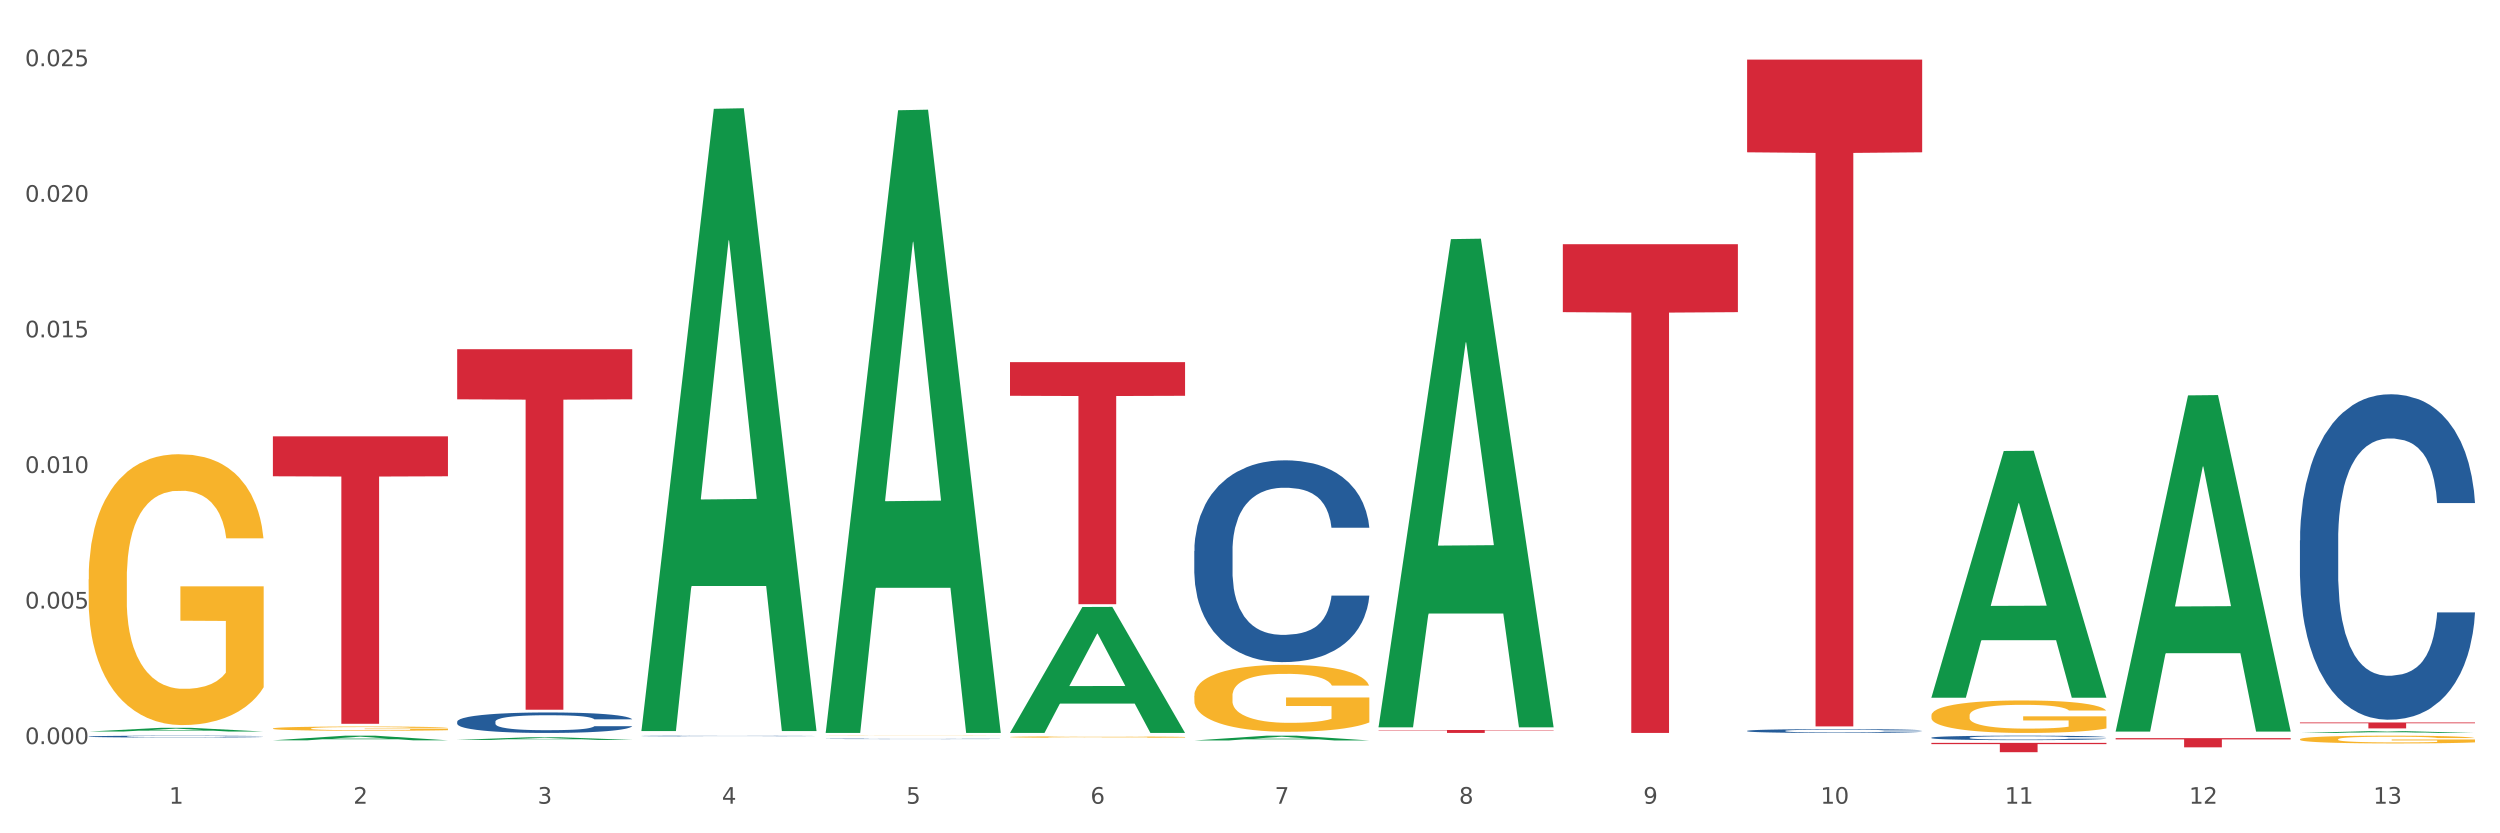
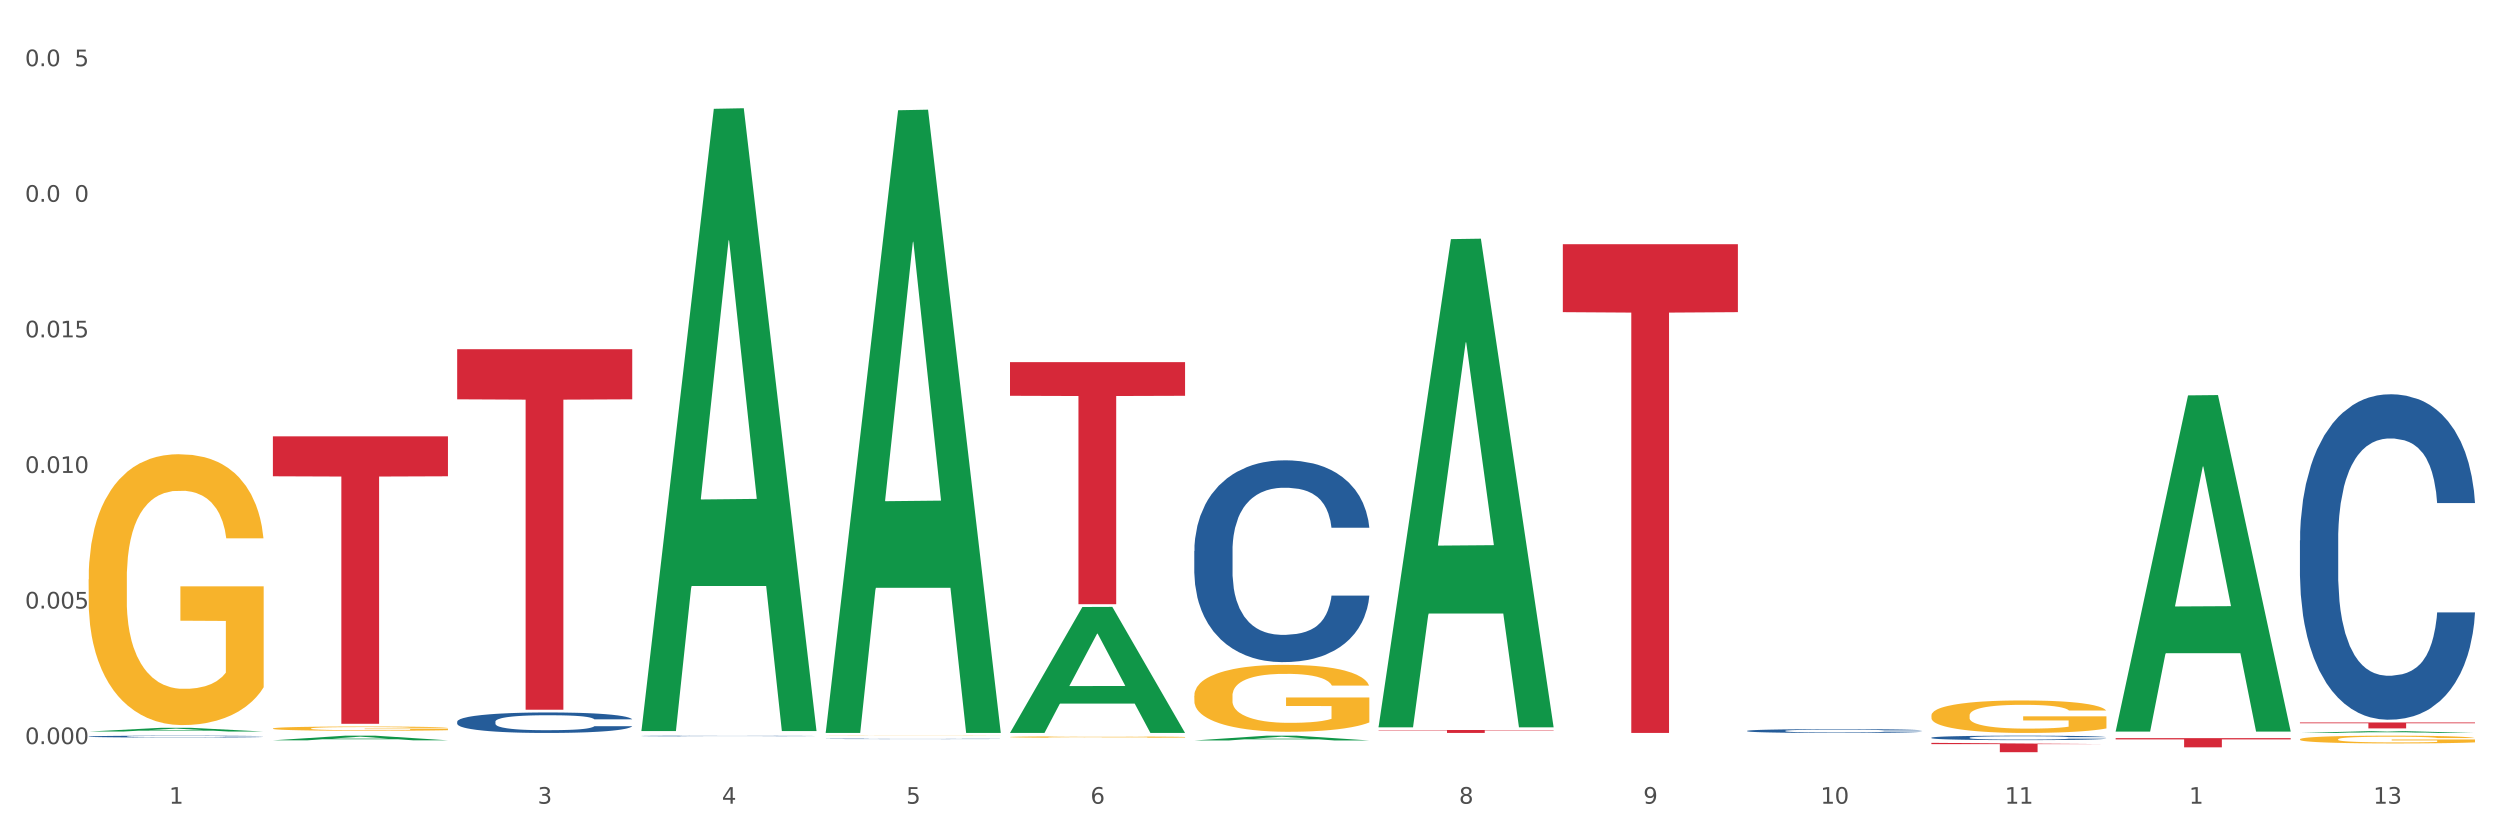
<svg xmlns="http://www.w3.org/2000/svg" xmlns:xlink="http://www.w3.org/1999/xlink" width="1080pt" height="360pt" viewBox="0 0 1080 360" version="1.1">
  <rect x="0" y="0" width="1080" height="360" fill="#333333" stroke="none" />
  <defs>
    <style type="text/css">*{stroke-linejoin: round; stroke-linecap: butt}</style>
  </defs>
  <g id="figure_1">
    <g id="patch_1">
      <path d="M 0 360  L 1080 360  L 1080 0  L 0 0  z " style="fill: #ffffff; stroke: #ffffff; stroke-linejoin: miter" />
    </g>
    <g id="axes_1">
      <g id="matplotlib.axis_1">
        <g id="xtick_1">
          <g id="text_1">
            <g style="fill: #4d4d4d" transform="translate(73.043 347.204) scale(0.096 -0.096)">
              <defs>
                <path id="DejaVuSans-31" d="M 794 531  L 1825 531  L 1825 4091  L 703 3866  L 703 4441  L 1819 4666  L 2450 4666  L 2450 531  L 3481 531  L 3481 0  L 794 0  L 794 531  z " transform="scale(0.016)" />
              </defs>
              <use xlink:href="#DejaVuSans-31" />
            </g>
          </g>
        </g>
        <g id="xtick_2">
          <g id="text_2">
            <g style="fill: #4d4d4d" transform="translate(152.65 347.204) scale(0.096 -0.096)">
              <defs>
-                 <path id="DejaVuSans-32" d="M 1228 531  L 3431 531  L 3431 0  L 469 0  L 469 531  Q 828 903 1448 1529  Q 2069 2156 2228 2338  Q 2531 2678 2651 2914  Q 2772 3150 2772 3378  Q 2772 3750 2511 3984  Q 2250 4219 1831 4219  Q 1534 4219 1204 4116  Q 875 4013 500 3803  L 500 4441  Q 881 4594 1212 4672  Q 1544 4750 1819 4750  Q 2544 4750 2975 4387  Q 3406 4025 3406 3419  Q 3406 3131 3298 2873  Q 3191 2616 2906 2266  Q 2828 2175 2409 1742  Q 1991 1309 1228 531  z " transform="scale(0.016)" />
-               </defs>
+                 </defs>
              <use xlink:href="#DejaVuSans-32" />
            </g>
          </g>
        </g>
        <g id="xtick_3">
          <g id="text_3">
            <g style="fill: #4d4d4d" transform="translate(232.258 347.204) scale(0.096 -0.096)">
              <defs>
                <path id="DejaVuSans-33" d="M 2597 2516  Q 3050 2419 3304 2112  Q 3559 1806 3559 1356  Q 3559 666 3084 287  Q 2609 -91 1734 -91  Q 1441 -91 1130 -33  Q 819 25 488 141  L 488 750  Q 750 597 1062 519  Q 1375 441 1716 441  Q 2309 441 2620 675  Q 2931 909 2931 1356  Q 2931 1769 2642 2001  Q 2353 2234 1838 2234  L 1294 2234  L 1294 2753  L 1863 2753  Q 2328 2753 2575 2939  Q 2822 3125 2822 3475  Q 2822 3834 2567 4026  Q 2313 4219 1838 4219  Q 1578 4219 1281 4162  Q 984 4106 628 3988  L 628 4550  Q 988 4650 1302 4700  Q 1616 4750 1894 4750  Q 2613 4750 3031 4423  Q 3450 4097 3450 3541  Q 3450 3153 3228 2886  Q 3006 2619 2597 2516  z " transform="scale(0.016)" />
              </defs>
              <use xlink:href="#DejaVuSans-33" />
            </g>
          </g>
        </g>
        <g id="xtick_4">
          <g id="text_4">
            <g style="fill: #4d4d4d" transform="translate(311.865 347.204) scale(0.096 -0.096)">
              <defs>
                <path id="DejaVuSans-34" d="M 2419 4116  L 825 1625  L 2419 1625  L 2419 4116  z M 2253 4666  L 3047 4666  L 3047 1625  L 3713 1625  L 3713 1100  L 3047 1100  L 3047 0  L 2419 0  L 2419 1100  L 313 1100  L 313 1709  L 2253 4666  z " transform="scale(0.016)" />
              </defs>
              <use xlink:href="#DejaVuSans-34" />
            </g>
          </g>
        </g>
        <g id="xtick_5">
          <g id="text_5">
            <g style="fill: #4d4d4d" transform="translate(391.473 347.204) scale(0.096 -0.096)">
              <defs>
                <path id="DejaVuSans-35" d="M 691 4666  L 3169 4666  L 3169 4134  L 1269 4134  L 1269 2991  Q 1406 3038 1543 3061  Q 1681 3084 1819 3084  Q 2600 3084 3056 2656  Q 3513 2228 3513 1497  Q 3513 744 3044 326  Q 2575 -91 1722 -91  Q 1428 -91 1123 -41  Q 819 9 494 109  L 494 744  Q 775 591 1075 516  Q 1375 441 1709 441  Q 2250 441 2565 725  Q 2881 1009 2881 1497  Q 2881 1984 2565 2268  Q 2250 2553 1709 2553  Q 1456 2553 1204 2497  Q 953 2441 691 2322  L 691 4666  z " transform="scale(0.016)" />
              </defs>
              <use xlink:href="#DejaVuSans-35" />
            </g>
          </g>
        </g>
        <g id="xtick_6">
          <g id="text_6">
            <g style="fill: #4d4d4d" transform="translate(471.08 347.204) scale(0.096 -0.096)">
              <defs>
                <path id="DejaVuSans-36" d="M 2113 2584  Q 1688 2584 1439 2293  Q 1191 2003 1191 1497  Q 1191 994 1439 701  Q 1688 409 2113 409  Q 2538 409 2786 701  Q 3034 994 3034 1497  Q 3034 2003 2786 2293  Q 2538 2584 2113 2584  z M 3366 4563  L 3366 3988  Q 3128 4100 2886 4159  Q 2644 4219 2406 4219  Q 1781 4219 1451 3797  Q 1122 3375 1075 2522  Q 1259 2794 1537 2939  Q 1816 3084 2150 3084  Q 2853 3084 3261 2657  Q 3669 2231 3669 1497  Q 3669 778 3244 343  Q 2819 -91 2113 -91  Q 1303 -91 875 529  Q 447 1150 447 2328  Q 447 3434 972 4092  Q 1497 4750 2381 4750  Q 2619 4750 2861 4703  Q 3103 4656 3366 4563  z " transform="scale(0.016)" />
              </defs>
              <use xlink:href="#DejaVuSans-36" />
            </g>
          </g>
        </g>
        <g id="xtick_7">
          <g id="text_7">
            <g style="fill: #4d4d4d" transform="translate(550.688 347.204) scale(0.096 -0.096)">
              <defs>
-                 <path id="DejaVuSans-37" d="M 525 4666  L 3525 4666  L 3525 4397  L 1831 0  L 1172 0  L 2766 4134  L 525 4134  L 525 4666  z " transform="scale(0.016)" />
-               </defs>
+                 </defs>
              <use xlink:href="#DejaVuSans-37" />
            </g>
          </g>
        </g>
        <g id="xtick_8">
          <g id="text_8">
            <g style="fill: #4d4d4d" transform="translate(630.295 347.204) scale(0.096 -0.096)">
              <defs>
                <path id="DejaVuSans-38" d="M 2034 2216  Q 1584 2216 1326 1975  Q 1069 1734 1069 1313  Q 1069 891 1326 650  Q 1584 409 2034 409  Q 2484 409 2743 651  Q 3003 894 3003 1313  Q 3003 1734 2745 1975  Q 2488 2216 2034 2216  z M 1403 2484  Q 997 2584 770 2862  Q 544 3141 544 3541  Q 544 4100 942 4425  Q 1341 4750 2034 4750  Q 2731 4750 3128 4425  Q 3525 4100 3525 3541  Q 3525 3141 3298 2862  Q 3072 2584 2669 2484  Q 3125 2378 3379 2068  Q 3634 1759 3634 1313  Q 3634 634 3220 271  Q 2806 -91 2034 -91  Q 1263 -91 848 271  Q 434 634 434 1313  Q 434 1759 690 2068  Q 947 2378 1403 2484  z M 1172 3481  Q 1172 3119 1398 2916  Q 1625 2713 2034 2713  Q 2441 2713 2670 2916  Q 2900 3119 2900 3481  Q 2900 3844 2670 4047  Q 2441 4250 2034 4250  Q 1625 4250 1398 4047  Q 1172 3844 1172 3481  z " transform="scale(0.016)" />
              </defs>
              <use xlink:href="#DejaVuSans-38" />
            </g>
          </g>
        </g>
        <g id="xtick_9">
          <g id="text_9">
            <g style="fill: #4d4d4d" transform="translate(709.902 347.204) scale(0.096 -0.096)">
              <defs>
                <path id="DejaVuSans-39" d="M 703 97  L 703 672  Q 941 559 1184 500  Q 1428 441 1663 441  Q 2288 441 2617 861  Q 2947 1281 2994 2138  Q 2813 1869 2534 1725  Q 2256 1581 1919 1581  Q 1219 1581 811 2004  Q 403 2428 403 3163  Q 403 3881 828 4315  Q 1253 4750 1959 4750  Q 2769 4750 3195 4129  Q 3622 3509 3622 2328  Q 3622 1225 3098 567  Q 2575 -91 1691 -91  Q 1453 -91 1209 -44  Q 966 3 703 97  z M 1959 2075  Q 2384 2075 2632 2365  Q 2881 2656 2881 3163  Q 2881 3666 2632 3958  Q 2384 4250 1959 4250  Q 1534 4250 1286 3958  Q 1038 3666 1038 3163  Q 1038 2656 1286 2365  Q 1534 2075 1959 2075  z " transform="scale(0.016)" />
              </defs>
              <use xlink:href="#DejaVuSans-39" />
            </g>
          </g>
        </g>
        <g id="xtick_10">
          <g id="text_10">
            <g style="fill: #4d4d4d" transform="translate(786.456 347.204) scale(0.096 -0.096)">
              <defs>
                <path id="DejaVuSans-30" d="M 2034 4250  Q 1547 4250 1301 3770  Q 1056 3291 1056 2328  Q 1056 1369 1301 889  Q 1547 409 2034 409  Q 2525 409 2770 889  Q 3016 1369 3016 2328  Q 3016 3291 2770 3770  Q 2525 4250 2034 4250  z M 2034 4750  Q 2819 4750 3233 4129  Q 3647 3509 3647 2328  Q 3647 1150 3233 529  Q 2819 -91 2034 -91  Q 1250 -91 836 529  Q 422 1150 422 2328  Q 422 3509 836 4129  Q 1250 4750 2034 4750  z " transform="scale(0.016)" />
              </defs>
              <use xlink:href="#DejaVuSans-31" />
              <use xlink:href="#DejaVuSans-30" transform="translate(63.623 0)" />
            </g>
          </g>
        </g>
        <g id="xtick_11">
          <g id="text_11">
            <g style="fill: #4d4d4d" transform="translate(866.063 347.204) scale(0.096 -0.096)">
              <use xlink:href="#DejaVuSans-31" />
              <use xlink:href="#DejaVuSans-31" transform="translate(63.623 0)" />
            </g>
          </g>
        </g>
        <g id="xtick_12">
          <g id="text_12">
            <g style="fill: #4d4d4d" transform="translate(945.671 347.204) scale(0.096 -0.096)">
              <use xlink:href="#DejaVuSans-31" />
              <use xlink:href="#DejaVuSans-32" transform="translate(63.623 0)" />
            </g>
          </g>
        </g>
        <g id="xtick_13">
          <g id="text_13">
            <g style="fill: #4d4d4d" transform="translate(1025.278 347.204) scale(0.096 -0.096)">
              <use xlink:href="#DejaVuSans-31" />
              <use xlink:href="#DejaVuSans-33" transform="translate(63.623 0)" />
            </g>
          </g>
        </g>
        <g id="xtick_14" />
        <g id="xtick_15" />
        <g id="xtick_16" />
        <g id="xtick_17" />
        <g id="xtick_18" />
        <g id="xtick_19" />
        <g id="xtick_20" />
        <g id="xtick_21" />
        <g id="xtick_22" />
        <g id="xtick_23" />
        <g id="xtick_24" />
        <g id="xtick_25" />
      </g>
      <g id="matplotlib.axis_2">
        <g id="ytick_1">
          <g id="text_14">
            <g style="fill: #4d4d4d" transform="translate(10.8 321.456) scale(0.096 -0.096)">
              <defs>
                <path id="DejaVuSans-2e" d="M 684 794  L 1344 794  L 1344 0  L 684 0  L 684 794  z " transform="scale(0.016)" />
              </defs>
              <use xlink:href="#DejaVuSans-30" />
              <use xlink:href="#DejaVuSans-2e" transform="translate(63.623 0)" />
              <use xlink:href="#DejaVuSans-30" transform="translate(95.41 0)" />
              <use xlink:href="#DejaVuSans-30" transform="translate(159.033 0)" />
              <use xlink:href="#DejaVuSans-30" transform="translate(222.656 0)" />
            </g>
          </g>
        </g>
        <g id="ytick_2">
          <g id="text_15">
            <g style="fill: #4d4d4d" transform="translate(10.8 262.884) scale(0.096 -0.096)">
              <use xlink:href="#DejaVuSans-30" />
              <use xlink:href="#DejaVuSans-2e" transform="translate(63.623 0)" />
              <use xlink:href="#DejaVuSans-30" transform="translate(95.41 0)" />
              <use xlink:href="#DejaVuSans-30" transform="translate(159.033 0)" />
              <use xlink:href="#DejaVuSans-35" transform="translate(222.656 0)" />
            </g>
          </g>
        </g>
        <g id="ytick_3">
          <g id="text_16">
            <g style="fill: #4d4d4d" transform="translate(10.8 204.312) scale(0.096 -0.096)">
              <use xlink:href="#DejaVuSans-30" />
              <use xlink:href="#DejaVuSans-2e" transform="translate(63.623 0)" />
              <use xlink:href="#DejaVuSans-30" transform="translate(95.41 0)" />
              <use xlink:href="#DejaVuSans-31" transform="translate(159.033 0)" />
              <use xlink:href="#DejaVuSans-30" transform="translate(222.656 0)" />
            </g>
          </g>
        </g>
        <g id="ytick_4">
          <g id="text_17">
            <g style="fill: #4d4d4d" transform="translate(10.8 145.74) scale(0.096 -0.096)">
              <use xlink:href="#DejaVuSans-30" />
              <use xlink:href="#DejaVuSans-2e" transform="translate(63.623 0)" />
              <use xlink:href="#DejaVuSans-30" transform="translate(95.41 0)" />
              <use xlink:href="#DejaVuSans-31" transform="translate(159.033 0)" />
              <use xlink:href="#DejaVuSans-35" transform="translate(222.656 0)" />
            </g>
          </g>
        </g>
        <g id="ytick_5">
          <g id="text_18">
            <g style="fill: #4d4d4d" transform="translate(10.8 87.169) scale(0.096 -0.096)">
              <use xlink:href="#DejaVuSans-30" />
              <use xlink:href="#DejaVuSans-2e" transform="translate(63.623 0)" />
              <use xlink:href="#DejaVuSans-30" transform="translate(95.41 0)" />
              <use xlink:href="#DejaVuSans-32" transform="translate(159.033 0)" />
              <use xlink:href="#DejaVuSans-30" transform="translate(222.656 0)" />
            </g>
          </g>
        </g>
        <g id="ytick_6">
          <g id="text_19">
            <g style="fill: #4d4d4d" transform="translate(10.8 28.597) scale(0.096 -0.096)">
              <use xlink:href="#DejaVuSans-30" />
              <use xlink:href="#DejaVuSans-2e" transform="translate(63.623 0)" />
              <use xlink:href="#DejaVuSans-30" transform="translate(95.41 0)" />
              <use xlink:href="#DejaVuSans-32" transform="translate(159.033 0)" />
              <use xlink:href="#DejaVuSans-35" transform="translate(222.656 0)" />
            </g>
          </g>
        </g>
        <g id="ytick_7" />
        <g id="ytick_8" />
        <g id="ytick_9" />
        <g id="ytick_10" />
        <g id="ytick_11" />
      </g>
      <g id="PolyCollection_1">
        <path d="M 38.283 316.031  L 38.361 316.029  L 69.547 314.412  L 82.49 314.411  L 113.91 316.034  L 98.941 316.034  L 92.158 315.656  L 59.958 315.656  L 59.724 315.662  L 53.175 316.034  L 38.283 316.034  L 38.283 316.031  L 64.012 315.43  L 88.103 315.429  L 76.175 314.757  L 76.019 314.754  L 75.863 314.758  L 63.934 315.429  L 64.012 315.43  L 38.283 316.031  z " clip-path="url(#p76a49764c7)" style="fill: #109648" />
        <path d="M 515.928 300.575  L 516.017 300.549  L 516.017 299.598  L 516.196 298.779  L 517.089 296.797  L 518.428 295.159  L 519.41 294.288  L 520.392 293.574  L 521.553 292.861  L 522.982 292.122  L 525.571 291.038  L 527.178 290.484  L 529.143 289.903  L 532.714 289.057  L 535.303 288.582  L 537.982 288.185  L 542.357 287.71  L 545.214 287.499  L 548.25 287.34  L 551.911 287.234  L 554.679 287.208  L 560.751 287.287  L 565.929 287.525  L 568.429 287.71  L 571.644 288.027  L 573.34 288.238  L 576.108 288.661  L 578.965 289.216  L 580.93 289.691  L 583.876 290.589  L 586.108 291.488  L 588.162 292.597  L 589.234 293.363  L 590.037 294.076  L 590.751 294.895  L 591.466 296.19  L 575.394 296.19  L 574.769 295.265  L 573.787 294.393  L 572.358 293.548  L 571.108 293.02  L 568.965 292.359  L 567.001 291.937  L 564.947 291.62  L 562.447 291.355  L 560.483 291.223  L 557.715 291.118  L 552.268 291.144  L 548.607 291.355  L 546.107 291.62  L 544.5 291.857  L 543.072 292.122  L 541.464 292.491  L 539.589 293.046  L 538.25 293.548  L 536.911 294.182  L 535.839 294.816  L 534.857 295.556  L 534.053 296.348  L 533.428 297.167  L 532.893 298.171  L 532.446 299.835  L 532.446 303.454  L 532.625 304.273  L 533.071 305.356  L 533.607 306.175  L 534.5 307.153  L 535.303 307.813  L 536.821 308.764  L 538.518 309.557  L 539.857 310.059  L 541.197 310.481  L 543.518 311.062  L 546.107 311.538  L 548.34 311.828  L 551.375 312.093  L 553.429 312.198  L 555.215 312.251  L 559.59 312.251  L 562.715 312.172  L 566.197 311.987  L 568.876 311.749  L 571.108 311.459  L 573.608 310.983  L 575.215 310.534  L 575.215 305.013  L 555.572 304.987  L 555.572 301.315  L 591.555 301.315  L 591.555 312.093  L 590.037 312.647  L 588.341 313.149  L 586.555 313.598  L 583.876 314.153  L 580.662 314.681  L 577.805 315.051  L 574.769 315.368  L 571.197 315.659  L 566.554 315.923  L 563.697 316.029  L 560.126 316.108  L 555.929 316.134  L 552.268 316.082  L 548.697 315.949  L 544.947 315.712  L 541.286 315.368  L 538.518 315.025  L 535.75 314.602  L 532.803 314.047  L 530.482 313.519  L 528.696 313.044  L 526.732 312.436  L 524.589 311.644  L 522.982 310.93  L 521.553 310.191  L 520.035 309.24  L 518.964 308.421  L 517.892 307.39  L 517.267 306.624  L 516.553 305.436  L 516.017 303.771  L 515.928 300.575  z " clip-path="url(#p76a49764c7)" style="fill: #f7b32b" />
        <path d="M 834.358 309.085  L 834.447 309.072  L 834.447 308.61  L 834.626 308.213  L 835.519 307.251  L 836.858 306.455  L 837.84 306.032  L 838.822 305.686  L 839.983 305.339  L 841.412 304.98  L 844.001 304.454  L 845.608 304.185  L 847.573 303.903  L 851.144 303.492  L 853.733 303.261  L 856.412 303.069  L 860.787 302.838  L 863.644 302.735  L 866.68 302.658  L 870.341 302.607  L 873.109 302.594  L 879.181 302.633  L 884.359 302.748  L 886.859 302.838  L 890.074 302.992  L 891.77 303.095  L 894.538 303.3  L 897.395 303.569  L 899.36 303.8  L 902.306 304.236  L 904.538 304.672  L 906.592 305.211  L 907.664 305.583  L 908.467 305.929  L 909.181 306.327  L 909.896 306.956  L 893.824 306.956  L 893.199 306.507  L 892.217 306.083  L 890.788 305.673  L 889.538 305.416  L 887.395 305.096  L 885.431 304.89  L 883.377 304.736  L 880.877 304.608  L 878.913 304.544  L 876.145 304.493  L 870.698 304.506  L 867.037 304.608  L 864.537 304.736  L 862.93 304.852  L 861.502 304.98  L 859.894 305.16  L 858.019 305.429  L 856.68 305.673  L 855.341 305.981  L 854.269 306.289  L 853.287 306.648  L 852.483 307.033  L 851.858 307.43  L 851.323 307.918  L 850.876 308.726  L 850.876 310.483  L 851.055 310.881  L 851.501 311.407  L 852.037 311.804  L 852.93 312.279  L 853.733 312.6  L 855.251 313.061  L 856.948 313.446  L 858.287 313.69  L 859.626 313.895  L 861.948 314.177  L 864.537 314.408  L 866.77 314.549  L 869.805 314.678  L 871.859 314.729  L 873.645 314.755  L 878.02 314.755  L 881.145 314.716  L 884.627 314.626  L 887.306 314.511  L 889.538 314.37  L 892.038 314.139  L 893.645 313.921  L 893.645 311.24  L 874.002 311.227  L 874.002 309.444  L 909.985 309.444  L 909.985 314.678  L 908.467 314.947  L 906.771 315.191  L 904.985 315.409  L 902.306 315.678  L 899.092 315.935  L 896.235 316.114  L 893.199 316.268  L 889.627 316.409  L 884.984 316.538  L 882.127 316.589  L 878.556 316.627  L 874.359 316.64  L 870.698 316.614  L 867.127 316.55  L 863.377 316.435  L 859.716 316.268  L 856.948 316.101  L 854.18 315.896  L 851.233 315.627  L 848.912 315.37  L 847.126 315.139  L 845.162 314.844  L 843.019 314.459  L 841.412 314.113  L 839.983 313.754  L 838.465 313.292  L 837.394 312.895  L 836.322 312.394  L 835.697 312.022  L 834.983 311.445  L 834.447 310.637  L 834.358 309.085  z " clip-path="url(#p76a49764c7)" style="fill: #f7b32b" />
        <path d="M 993.573 319.361  L 993.662 319.358  L 993.662 319.247  L 993.841 319.152  L 994.734 318.922  L 996.073 318.732  L 997.055 318.631  L 998.037 318.548  L 999.198 318.465  L 1000.627 318.379  L 1003.216 318.253  L 1004.823 318.189  L 1006.788 318.121  L 1010.359 318.023  L 1012.948 317.968  L 1015.627 317.922  L 1020.002 317.867  L 1022.859 317.842  L 1025.895 317.824  L 1029.556 317.811  L 1032.324 317.808  L 1038.396 317.818  L 1043.574 317.845  L 1046.074 317.867  L 1049.289 317.903  L 1050.985 317.928  L 1053.753 317.977  L 1056.61 318.042  L 1058.575 318.097  L 1061.521 318.201  L 1063.753 318.305  L 1065.807 318.434  L 1066.879 318.523  L 1067.682 318.606  L 1068.396 318.701  L 1069.111 318.852  L 1053.039 318.852  L 1052.414 318.744  L 1051.432 318.643  L 1050.003 318.545  L 1048.753 318.483  L 1046.61 318.407  L 1044.646 318.358  L 1042.592 318.321  L 1040.092 318.29  L 1038.128 318.275  L 1035.36 318.262  L 1029.913 318.266  L 1026.252 318.29  L 1023.752 318.321  L 1022.145 318.348  L 1020.717 318.379  L 1019.109 318.422  L 1017.234 318.486  L 1015.895 318.545  L 1014.556 318.618  L 1013.484 318.692  L 1012.502 318.778  L 1011.698 318.87  L 1011.073 318.965  L 1010.538 319.082  L 1010.091 319.275  L 1010.091 319.695  L 1010.27 319.791  L 1010.716 319.916  L 1011.252 320.011  L 1012.145 320.125  L 1012.948 320.202  L 1014.466 320.312  L 1016.163 320.404  L 1017.502 320.462  L 1018.841 320.512  L 1021.163 320.579  L 1023.752 320.634  L 1025.985 320.668  L 1029.02 320.699  L 1031.074 320.711  L 1032.86 320.717  L 1037.235 320.717  L 1040.36 320.708  L 1043.842 320.686  L 1046.521 320.659  L 1048.753 320.625  L 1051.253 320.57  L 1052.86 320.518  L 1052.86 319.876  L 1033.217 319.873  L 1033.217 319.447  L 1069.2 319.447  L 1069.2 320.699  L 1067.682 320.763  L 1065.986 320.821  L 1064.2 320.874  L 1061.521 320.938  L 1058.307 320.999  L 1055.45 321.042  L 1052.414 321.079  L 1048.842 321.113  L 1044.199 321.144  L 1041.342 321.156  L 1037.771 321.165  L 1033.574 321.168  L 1029.913 321.162  L 1026.342 321.147  L 1022.592 321.119  L 1018.931 321.079  L 1016.163 321.039  L 1013.395 320.99  L 1010.448 320.926  L 1008.127 320.864  L 1006.341 320.809  L 1004.377 320.739  L 1002.234 320.647  L 1000.627 320.564  L 999.198 320.478  L 997.68 320.367  L 996.609 320.272  L 995.537 320.153  L 994.912 320.064  L 994.198 319.926  L 993.662 319.732  L 993.573 319.361  z " clip-path="url(#p76a49764c7)" style="fill: #f7b32b" />
        <path d="M 993.573 312.093  L 1069.2 312.093  L 1069.2 312.449  L 1039.451 312.452  L 1039.451 314.657  L 1023.143 314.657  L 1023.143 312.452  L 993.573 312.449  L 993.573 312.095  L 993.573 312.093  z " clip-path="url(#p76a49764c7)" style="fill: #d62839" />
        <path d="M 993.573 233.493  L 993.662 233.365  L 993.662 229.769  L 993.93 224.89  L 994.914 215.901  L 996.165 209.095  L 998.311 201.134  L 999.473 197.795  L 1000.993 194.071  L 1004.121 188.036  L 1007.697 182.9  L 1010.2 180.075  L 1012.077 178.277  L 1016.279 175.067  L 1018.693 173.654  L 1021.196 172.499  L 1023.341 171.728  L 1026.917 170.829  L 1029.777 170.444  L 1033.085 170.316  L 1035.856 170.444  L 1039.521 170.958  L 1044.885 172.499  L 1046.941 173.397  L 1049.712 174.938  L 1052.573 176.993  L 1054.897 179.047  L 1057.579 182.001  L 1060.35 185.853  L 1063.032 190.733  L 1064.909 195.227  L 1066.429 199.978  L 1067.77 205.757  L 1068.753 212.049  L 1069.2 217.314  L 1052.841 217.314  L 1052.394 212.562  L 1051.5 207.426  L 1050.606 203.959  L 1049.623 201.134  L 1048.103 197.924  L 1046.762 195.869  L 1044.527 193.429  L 1042.471 191.888  L 1040.773 190.99  L 1038.717 190.219  L 1034.336 189.449  L 1031.208 189.449  L 1029.241 189.705  L 1026.827 190.348  L 1024.771 191.246  L 1022.358 192.787  L 1020.48 194.457  L 1018.603 196.64  L 1017.53 198.181  L 1015.921 201.006  L 1014.849 203.317  L 1013.418 207.298  L 1012.614 210.123  L 1011.183 217.442  L 1010.558 222.835  L 1010.29 226.559  L 1010.111 230.668  L 1010.111 250.7  L 1010.647 259.689  L 1011.094 263.541  L 1011.809 267.907  L 1013.15 273.557  L 1015.117 279.079  L 1017.173 283.06  L 1018.871 285.499  L 1020.48 287.297  L 1022.089 288.71  L 1024.056 289.994  L 1025.665 290.764  L 1028.079 291.535  L 1030.939 291.92  L 1033.174 291.92  L 1037.733 291.278  L 1039.789 290.636  L 1041.756 289.737  L 1043.902 288.325  L 1045.6 286.784  L 1046.583 285.628  L 1048.192 283.188  L 1049.444 280.62  L 1050.517 277.666  L 1051.232 275.098  L 1052.036 271.246  L 1052.662 266.88  L 1052.841 264.569  L 1069.2 264.569  L 1068.842 269.191  L 1068.217 273.686  L 1066.965 279.721  L 1065.982 283.188  L 1064.462 287.426  L 1062.853 291.021  L 1060.618 295.002  L 1058.562 297.955  L 1056.417 300.523  L 1054.092 302.835  L 1049.891 306.045  L 1048.371 306.944  L 1045.153 308.485  L 1042.65 309.384  L 1038.985 310.283  L 1035.23 310.796  L 1031.297 310.925  L 1027.811 310.668  L 1023.967 309.897  L 1021.553 309.127  L 1018.871 307.971  L 1015.743 306.174  L 1012.793 303.991  L 1010.021 301.422  L 1007.429 298.469  L 1005.015 295.13  L 1001.887 289.609  L 999.562 284.215  L 997.864 279.207  L 996.702 274.97  L 995.54 269.577  L 994.914 265.853  L 993.93 256.864  L 993.573 248.517  L 993.573 233.493  z " clip-path="url(#p76a49764c7)" style="fill: #255c99" />
        <path d="M 834.358 318.677  L 834.447 318.675  L 834.447 318.626  L 834.715 318.558  L 835.699 318.435  L 836.95 318.341  L 839.096 318.232  L 840.258 318.186  L 841.778 318.135  L 844.906 318.052  L 848.482 317.981  L 850.985 317.942  L 852.862 317.918  L 857.064 317.874  L 859.478 317.854  L 861.981 317.838  L 864.126 317.828  L 867.702 317.815  L 870.562 317.81  L 873.87 317.808  L 876.641 317.81  L 880.306 317.817  L 885.67 317.838  L 887.726 317.851  L 890.497 317.872  L 893.358 317.9  L 895.682 317.928  L 898.364 317.969  L 901.135 318.022  L 903.817 318.089  L 905.694 318.151  L 907.214 318.216  L 908.555 318.295  L 909.538 318.382  L 909.985 318.454  L 893.626 318.454  L 893.179 318.389  L 892.285 318.318  L 891.391 318.271  L 890.408 318.232  L 888.888 318.188  L 887.547 318.16  L 885.312 318.126  L 883.256 318.105  L 881.558 318.092  L 879.502 318.082  L 875.121 318.071  L 871.993 318.071  L 870.026 318.075  L 867.612 318.084  L 865.556 318.096  L 863.143 318.117  L 861.265 318.14  L 859.388 318.17  L 858.315 318.191  L 856.706 318.23  L 855.634 318.262  L 854.203 318.317  L 853.399 318.355  L 851.968 318.456  L 851.343 318.53  L 851.075 318.581  L 850.896 318.638  L 850.896 318.913  L 851.432 319.037  L 851.879 319.09  L 852.594 319.15  L 853.935 319.227  L 855.902 319.303  L 857.958 319.358  L 859.656 319.392  L 861.265 319.416  L 862.875 319.436  L 864.841 319.453  L 866.45 319.464  L 868.864 319.474  L 871.724 319.48  L 873.959 319.48  L 878.518 319.471  L 880.574 319.462  L 882.541 319.45  L 884.687 319.43  L 886.385 319.409  L 887.368 319.393  L 888.977 319.36  L 890.229 319.324  L 891.302 319.284  L 892.017 319.249  L 892.821 319.196  L 893.447 319.136  L 893.626 319.104  L 909.985 319.104  L 909.627 319.167  L 909.002 319.229  L 907.75 319.312  L 906.767 319.36  L 905.247 319.418  L 903.638 319.467  L 901.403 319.522  L 899.347 319.563  L 897.202 319.598  L 894.877 319.63  L 890.676 319.674  L 889.156 319.686  L 885.938 319.707  L 883.435 319.72  L 879.77 319.732  L 876.015 319.739  L 872.082 319.741  L 868.596 319.737  L 864.752 319.727  L 862.338 319.716  L 859.656 319.7  L 856.528 319.676  L 853.578 319.646  L 850.806 319.61  L 848.214 319.57  L 845.8 319.524  L 842.672 319.448  L 840.347 319.374  L 838.649 319.305  L 837.487 319.247  L 836.325 319.173  L 835.699 319.121  L 834.715 318.998  L 834.358 318.883  L 834.358 318.677  z " clip-path="url(#p76a49764c7)" style="fill: #255c99" />
        <path d="M 754.75 315.727  L 754.84 315.726  L 754.84 315.683  L 755.108 315.626  L 756.091 315.52  L 757.343 315.439  L 759.488 315.345  L 760.65 315.306  L 762.17 315.262  L 765.299 315.191  L 768.875 315.13  L 771.378 315.097  L 773.255 315.076  L 777.456 315.038  L 779.87 315.021  L 782.373 315.008  L 784.519 314.999  L 788.094 314.988  L 790.955 314.984  L 794.262 314.982  L 797.034 314.984  L 800.699 314.99  L 806.062 315.008  L 808.118 315.018  L 810.89 315.037  L 813.75 315.061  L 816.075 315.085  L 818.756 315.12  L 821.528 315.165  L 824.209 315.223  L 826.087 315.276  L 827.606 315.332  L 828.947 315.4  L 829.931 315.474  L 830.378 315.536  L 814.018 315.536  L 813.572 315.48  L 812.678 315.42  L 811.784 315.379  L 810.8 315.345  L 809.281 315.308  L 807.94 315.283  L 805.705 315.255  L 803.649 315.236  L 801.95 315.226  L 799.894 315.217  L 795.514 315.208  L 792.385 315.208  L 790.419 315.211  L 788.005 315.218  L 785.949 315.229  L 783.535 315.247  L 781.658 315.267  L 779.781 315.292  L 778.708 315.311  L 777.099 315.344  L 776.026 315.371  L 774.596 315.418  L 773.791 315.451  L 772.361 315.538  L 771.735 315.601  L 771.467 315.645  L 771.288 315.694  L 771.288 315.93  L 771.825 316.036  L 772.272 316.081  L 772.987 316.133  L 774.328 316.199  L 776.294 316.265  L 778.35 316.312  L 780.049 316.34  L 781.658 316.362  L 783.267 316.378  L 785.234 316.393  L 786.843 316.402  L 789.256 316.411  L 792.117 316.416  L 794.352 316.416  L 798.911 316.408  L 800.967 316.401  L 802.934 316.39  L 805.079 316.374  L 806.778 316.355  L 807.761 316.342  L 809.37 316.313  L 810.622 316.283  L 811.694 316.248  L 812.409 316.218  L 813.214 316.172  L 813.84 316.121  L 814.018 316.093  L 830.378 316.093  L 830.02 316.148  L 829.394 316.201  L 828.143 316.272  L 827.159 316.313  L 825.64 316.363  L 824.031 316.405  L 821.796 316.452  L 819.74 316.487  L 817.594 316.517  L 815.27 316.545  L 811.068 316.583  L 809.549 316.593  L 806.331 316.611  L 803.828 316.622  L 800.162 316.633  L 796.408 316.639  L 792.475 316.64  L 788.988 316.637  L 785.144 316.628  L 782.731 316.619  L 780.049 316.605  L 776.92 316.584  L 773.97 316.558  L 771.199 316.528  L 768.606 316.493  L 766.193 316.454  L 763.064 316.389  L 760.74 316.325  L 759.041 316.266  L 757.879 316.216  L 756.717 316.153  L 756.091 316.109  L 755.108 316.003  L 754.75 315.904  L 754.75 315.727  z " clip-path="url(#p76a49764c7)" style="fill: #255c99" />
        <path d="M 515.928 238.027  L 516.017 237.947  L 516.017 235.718  L 516.286 232.692  L 517.269 227.118  L 518.52 222.898  L 520.666 217.961  L 521.828 215.891  L 523.348 213.582  L 526.476 209.84  L 530.052 206.655  L 532.555 204.903  L 534.432 203.788  L 538.634 201.798  L 541.048 200.922  L 543.551 200.205  L 545.696 199.728  L 549.272 199.17  L 552.132 198.931  L 555.44 198.852  L 558.211 198.931  L 561.876 199.25  L 567.24 200.205  L 569.296 200.763  L 572.067 201.718  L 574.928 202.992  L 577.252 204.266  L 579.934 206.097  L 582.705 208.486  L 585.387 211.512  L 587.264 214.299  L 588.784 217.245  L 590.125 220.828  L 591.108 224.729  L 591.555 227.994  L 575.196 227.994  L 574.749 225.048  L 573.855 221.863  L 572.961 219.713  L 571.978 217.961  L 570.458 215.971  L 569.117 214.697  L 566.882 213.184  L 564.826 212.228  L 563.128 211.671  L 561.072 211.193  L 556.691 210.716  L 553.563 210.716  L 551.596 210.875  L 549.182 211.273  L 547.126 211.83  L 544.713 212.786  L 542.835 213.821  L 540.958 215.175  L 539.885 216.13  L 538.276 217.882  L 537.204 219.315  L 535.773 221.783  L 534.969 223.535  L 533.539 228.074  L 532.913 231.418  L 532.645 233.727  L 532.466 236.275  L 532.466 248.696  L 533.002 254.27  L 533.449 256.659  L 534.164 259.366  L 535.505 262.869  L 537.472 266.293  L 539.528 268.761  L 541.226 270.274  L 542.835 271.389  L 544.445 272.265  L 546.411 273.061  L 548.02 273.539  L 550.434 274.017  L 553.295 274.256  L 555.529 274.256  L 560.088 273.857  L 562.145 273.459  L 564.111 272.902  L 566.257 272.026  L 567.955 271.071  L 568.938 270.354  L 570.548 268.841  L 571.799 267.249  L 572.872 265.417  L 573.587 263.825  L 574.391 261.436  L 575.017 258.729  L 575.196 257.296  L 591.555 257.296  L 591.197 260.162  L 590.572 262.949  L 589.32 266.691  L 588.337 268.841  L 586.817 271.469  L 585.208 273.698  L 582.973 276.166  L 580.917 277.998  L 578.772 279.59  L 576.448 281.024  L 572.246 283.014  L 570.726 283.572  L 567.508 284.527  L 565.005 285.084  L 561.34 285.642  L 557.585 285.96  L 553.652 286.04  L 550.166 285.881  L 546.322 285.403  L 543.908 284.925  L 541.226 284.209  L 538.098 283.094  L 535.148 281.74  L 532.376 280.148  L 529.784 278.316  L 527.37 276.246  L 524.242 272.822  L 521.917 269.478  L 520.219 266.373  L 519.057 263.745  L 517.895 260.401  L 517.269 258.092  L 516.286 252.518  L 515.928 247.343  L 515.928 238.027  z " clip-path="url(#p76a49764c7)" style="fill: #255c99" />
        <path d="M 356.713 319.178  L 356.802 319.178  L 356.802 319.173  L 357.071 319.165  L 358.054 319.151  L 359.305 319.141  L 361.451 319.129  L 362.613 319.124  L 364.133 319.118  L 367.261 319.109  L 370.837 319.101  L 373.34 319.097  L 375.217 319.094  L 379.419 319.089  L 381.833 319.087  L 384.336 319.085  L 386.481 319.084  L 390.057 319.082  L 392.917 319.082  L 396.225 319.082  L 398.996 319.082  L 402.661 319.083  L 408.025 319.085  L 410.081 319.086  L 412.852 319.089  L 415.713 319.092  L 418.037 319.095  L 420.719 319.099  L 423.49 319.105  L 426.172 319.113  L 428.049 319.12  L 429.569 319.127  L 430.91 319.136  L 431.893 319.146  L 432.34 319.154  L 415.981 319.154  L 415.534 319.146  L 414.64 319.138  L 413.746 319.133  L 412.763 319.129  L 411.243 319.124  L 409.902 319.121  L 407.667 319.117  L 405.611 319.115  L 403.913 319.113  L 401.857 319.112  L 397.477 319.111  L 394.348 319.111  L 392.381 319.111  L 389.967 319.112  L 387.911 319.114  L 385.498 319.116  L 383.62 319.119  L 381.743 319.122  L 380.67 319.124  L 379.061 319.129  L 377.989 319.132  L 376.558 319.138  L 375.754 319.143  L 374.324 319.154  L 373.698 319.162  L 373.43 319.168  L 373.251 319.174  L 373.251 319.205  L 373.787 319.219  L 374.234 319.224  L 374.949 319.231  L 376.29 319.24  L 378.257 319.248  L 380.313 319.254  L 382.011 319.258  L 383.62 319.261  L 385.23 319.263  L 387.196 319.265  L 388.805 319.266  L 391.219 319.267  L 394.08 319.268  L 396.314 319.268  L 400.873 319.267  L 402.93 319.266  L 404.896 319.265  L 407.042 319.262  L 408.74 319.26  L 409.723 319.258  L 411.333 319.255  L 412.584 319.251  L 413.657 319.246  L 414.372 319.242  L 415.176 319.236  L 415.802 319.23  L 415.981 319.226  L 432.34 319.226  L 431.983 319.233  L 431.357 319.24  L 430.105 319.249  L 429.122 319.255  L 427.602 319.261  L 425.993 319.267  L 423.758 319.273  L 421.702 319.277  L 419.557 319.281  L 417.233 319.285  L 413.031 319.29  L 411.511 319.291  L 408.293 319.293  L 405.79 319.295  L 402.125 319.296  L 398.37 319.297  L 394.437 319.297  L 390.951 319.297  L 387.107 319.295  L 384.693 319.294  L 382.011 319.293  L 378.883 319.29  L 375.933 319.286  L 373.161 319.282  L 370.569 319.278  L 368.155 319.273  L 365.027 319.264  L 362.702 319.256  L 361.004 319.248  L 359.842 319.242  L 358.68 319.234  L 358.054 319.228  L 357.071 319.214  L 356.713 319.201  L 356.713 319.178  z " clip-path="url(#p76a49764c7)" style="fill: #255c99" />
        <path d="M 436.32 318.386  L 436.41 318.385  L 436.41 318.365  L 436.588 318.347  L 437.481 318.305  L 438.821 318.269  L 439.803 318.25  L 440.785 318.235  L 441.946 318.22  L 443.374 318.204  L 445.964 318.18  L 447.571 318.169  L 449.535 318.156  L 453.107 318.138  L 455.696 318.128  L 458.375 318.119  L 462.75 318.109  L 465.607 318.104  L 468.643 318.101  L 472.304 318.099  L 475.072 318.098  L 481.143 318.1  L 486.322 318.105  L 488.822 318.109  L 492.036 318.116  L 493.733 318.12  L 496.501 318.129  L 499.358 318.141  L 501.322 318.151  L 504.269 318.171  L 506.501 318.19  L 508.555 318.214  L 509.626 318.231  L 510.43 318.246  L 511.144 318.264  L 511.858 318.291  L 495.786 318.291  L 495.161 318.272  L 494.179 318.253  L 492.751 318.235  L 491.501 318.223  L 489.358 318.209  L 487.393 318.2  L 485.34 318.193  L 482.84 318.187  L 480.875 318.184  L 478.107 318.182  L 472.661 318.183  L 469 318.187  L 466.5 318.193  L 464.893 318.198  L 463.464 318.204  L 461.857 318.212  L 459.982 318.224  L 458.643 318.235  L 457.303 318.248  L 456.232 318.262  L 455.25 318.278  L 454.446 318.295  L 453.821 318.313  L 453.285 318.334  L 452.839 318.37  L 452.839 318.448  L 453.017 318.466  L 453.464 318.489  L 454 318.507  L 454.892 318.528  L 455.696 318.542  L 457.214 318.562  L 458.91 318.579  L 460.25 318.59  L 461.589 318.599  L 463.911 318.612  L 466.5 318.622  L 468.732 318.628  L 471.768 318.634  L 473.822 318.636  L 475.607 318.637  L 479.982 318.637  L 483.107 318.636  L 486.59 318.632  L 489.268 318.627  L 491.501 318.62  L 494.001 318.61  L 495.608 318.6  L 495.608 318.482  L 475.964 318.481  L 475.964 318.402  L 511.948 318.402  L 511.948 318.634  L 510.43 318.646  L 508.733 318.657  L 506.947 318.666  L 504.269 318.678  L 501.054 318.69  L 498.197 318.698  L 495.161 318.705  L 491.59 318.711  L 486.947 318.717  L 484.09 318.719  L 480.518 318.721  L 476.322 318.721  L 472.661 318.72  L 469.089 318.717  L 465.339 318.712  L 461.678 318.705  L 458.91 318.697  L 456.142 318.688  L 453.196 318.676  L 450.874 318.665  L 449.089 318.655  L 447.124 318.641  L 444.981 318.624  L 443.374 318.609  L 441.946 318.593  L 440.428 318.573  L 439.356 318.555  L 438.285 318.533  L 437.66 318.516  L 436.945 318.491  L 436.41 318.455  L 436.32 318.386  z " clip-path="url(#p76a49764c7)" style="fill: #f7b32b" />
        <path d="M 277.105 317.941  L 277.195 317.941  L 277.195 317.933  L 277.463 317.923  L 278.446 317.904  L 279.698 317.89  L 281.843 317.873  L 283.005 317.866  L 284.525 317.858  L 287.654 317.846  L 291.23 317.835  L 293.733 317.829  L 295.61 317.825  L 299.811 317.818  L 302.225 317.815  L 304.728 317.813  L 306.874 317.811  L 310.449 317.809  L 313.31 317.809  L 316.618 317.808  L 319.389 317.809  L 323.054 317.81  L 328.417 317.813  L 330.474 317.815  L 333.245 317.818  L 336.105 317.822  L 338.43 317.827  L 341.111 317.833  L 343.883 317.841  L 346.564 317.851  L 348.442 317.861  L 349.961 317.871  L 351.302 317.883  L 352.286 317.896  L 352.733 317.907  L 336.374 317.907  L 335.927 317.897  L 335.033 317.886  L 334.139 317.879  L 333.155 317.873  L 331.636 317.866  L 330.295 317.862  L 328.06 317.857  L 326.004 317.854  L 324.305 317.852  L 322.249 317.85  L 317.869 317.849  L 314.74 317.849  L 312.774 317.849  L 310.36 317.85  L 308.304 317.852  L 305.89 317.856  L 304.013 317.859  L 302.136 317.864  L 301.063 317.867  L 299.454 317.873  L 298.381 317.878  L 296.951 317.886  L 296.146 317.892  L 294.716 317.907  L 294.09 317.919  L 293.822 317.927  L 293.643 317.935  L 293.643 317.977  L 294.18 317.996  L 294.627 318.004  L 295.342 318.013  L 296.683 318.025  L 298.649 318.037  L 300.705 318.045  L 302.404 318.05  L 304.013 318.054  L 305.622 318.057  L 307.589 318.06  L 309.198 318.061  L 311.611 318.063  L 314.472 318.064  L 316.707 318.064  L 321.266 318.062  L 323.322 318.061  L 325.289 318.059  L 327.434 318.056  L 329.133 318.053  L 330.116 318.051  L 331.725 318.045  L 332.977 318.04  L 334.049 318.034  L 334.764 318.028  L 335.569 318.02  L 336.195 318.011  L 336.374 318.006  L 352.733 318.006  L 352.375 318.016  L 351.749 318.026  L 350.498 318.038  L 349.514 318.045  L 347.995 318.054  L 346.386 318.062  L 344.151 318.07  L 342.095 318.077  L 339.949 318.082  L 337.625 318.087  L 333.424 318.094  L 331.904 318.095  L 328.686 318.099  L 326.183 318.101  L 322.517 318.102  L 318.763 318.104  L 314.83 318.104  L 311.343 318.103  L 307.499 318.102  L 305.086 318.1  L 302.404 318.098  L 299.275 318.094  L 296.325 318.089  L 293.554 318.084  L 290.962 318.078  L 288.548 318.071  L 285.419 318.059  L 283.095 318.048  L 281.396 318.037  L 280.234 318.028  L 279.072 318.017  L 278.446 318.009  L 277.463 317.99  L 277.105 317.973  L 277.105 317.941  z " clip-path="url(#p76a49764c7)" style="fill: #255c99" />
        <path d="M 38.283 318.17  L 38.372 318.169  L 38.372 318.148  L 38.641 318.121  L 39.624 318.069  L 40.875 318.03  L 43.021 317.985  L 44.183 317.966  L 45.703 317.944  L 48.831 317.91  L 52.407 317.88  L 54.91 317.864  L 56.788 317.854  L 60.989 317.836  L 63.403 317.827  L 65.906 317.821  L 68.051 317.816  L 71.627 317.811  L 74.487 317.809  L 77.795 317.808  L 80.566 317.809  L 84.231 317.812  L 89.595 317.821  L 91.651 317.826  L 94.422 317.835  L 97.283 317.847  L 99.607 317.858  L 102.289 317.875  L 105.06 317.897  L 107.742 317.925  L 109.619 317.951  L 111.139 317.978  L 112.48 318.011  L 113.463 318.047  L 113.91 318.077  L 97.551 318.077  L 97.104 318.05  L 96.21 318.021  L 95.316 318.001  L 94.333 317.985  L 92.813 317.966  L 91.472 317.955  L 89.237 317.941  L 87.181 317.932  L 85.483 317.927  L 83.427 317.922  L 79.047 317.918  L 75.918 317.918  L 73.951 317.919  L 71.537 317.923  L 69.481 317.928  L 67.068 317.937  L 65.191 317.946  L 63.313 317.959  L 62.241 317.968  L 60.631 317.984  L 59.559 317.997  L 58.128 318.02  L 57.324 318.036  L 55.894 318.078  L 55.268 318.109  L 55 318.13  L 54.821 318.154  L 54.821 318.268  L 55.357 318.32  L 55.804 318.342  L 56.519 318.367  L 57.86 318.399  L 59.827 318.431  L 61.883 318.453  L 63.581 318.467  L 65.191 318.478  L 66.8 318.486  L 68.766 318.493  L 70.375 318.497  L 72.789 318.502  L 75.65 318.504  L 77.884 318.504  L 82.444 318.5  L 84.5 318.497  L 86.466 318.492  L 88.612 318.484  L 90.31 318.475  L 91.293 318.468  L 92.903 318.454  L 94.154 318.439  L 95.227 318.423  L 95.942 318.408  L 96.747 318.386  L 97.372 318.361  L 97.551 318.348  L 113.91 318.348  L 113.553 318.374  L 112.927 318.4  L 111.675 318.434  L 110.692 318.454  L 109.172 318.478  L 107.563 318.499  L 105.328 318.522  L 103.272 318.539  L 101.127 318.553  L 98.803 318.567  L 94.601 318.585  L 93.081 318.59  L 89.863 318.599  L 87.36 318.604  L 83.695 318.609  L 79.94 318.612  L 76.007 318.613  L 72.521 318.611  L 68.677 318.607  L 66.263 318.603  L 63.581 318.596  L 60.453 318.586  L 57.503 318.573  L 54.731 318.558  L 52.139 318.542  L 49.725 318.522  L 46.597 318.491  L 44.272 318.46  L 42.574 318.431  L 41.412 318.407  L 40.25 318.376  L 39.624 318.355  L 38.641 318.304  L 38.283 318.256  L 38.283 318.17  z " clip-path="url(#p76a49764c7)" style="fill: #255c99" />
        <path d="M 117.89 188.494  L 193.518 188.494  L 193.518 205.752  L 163.769 205.869  L 163.769 312.686  L 147.46 312.686  L 147.46 205.869  L 117.89 205.752  L 117.89 188.61  L 117.89 188.494  z " clip-path="url(#p76a49764c7)" style="fill: #d62839" />
        <path d="M 197.498 150.857  L 273.125 150.857  L 273.125 172.502  L 243.376 172.649  L 243.376 306.613  L 227.068 306.613  L 227.068 172.649  L 197.498 172.502  L 197.498 151.004  L 197.498 150.857  z " clip-path="url(#p76a49764c7)" style="fill: #d62839" />
        <path d="M 436.32 156.454  L 511.948 156.454  L 511.948 170.984  L 482.199 171.082  L 482.199 261.007  L 465.89 261.007  L 465.89 171.082  L 436.32 170.984  L 436.32 156.552  L 436.32 156.454  z " clip-path="url(#p76a49764c7)" style="fill: #d62839" />
        <path d="M 595.535 315.363  L 671.163 315.363  L 671.163 315.541  L 641.413 315.542  L 641.413 316.64  L 625.105 316.64  L 625.105 315.542  L 595.535 315.541  L 595.535 315.365  L 595.535 315.363  z " clip-path="url(#p76a49764c7)" style="fill: #d62839" />
        <path d="M 675.143 105.507  L 750.77 105.507  L 750.77 134.847  L 721.021 135.046  L 721.021 316.64  L 704.713 316.64  L 704.713 135.046  L 675.143 134.847  L 675.143 105.705  L 675.143 105.507  z " clip-path="url(#p76a49764c7)" style="fill: #d62839" />
-         <path d="M 754.75 25.759  L 830.378 25.759  L 830.378 65.79  L 800.628 66.06  L 800.628 313.814  L 784.32 313.814  L 784.32 66.06  L 754.75 65.79  L 754.75 26.03  L 754.75 25.759  z " clip-path="url(#p76a49764c7)" style="fill: #d62839" />
-         <path d="M 834.358 320.909  L 909.985 320.909  L 909.985 321.471  L 880.236 321.474  L 880.236 324.95  L 863.928 324.95  L 863.928 321.474  L 834.358 321.471  L 834.358 320.913  L 834.358 320.909  z " clip-path="url(#p76a49764c7)" style="fill: #d62839" />
+         <path d="M 834.358 320.909  L 909.985 321.471  L 880.236 321.474  L 880.236 324.95  L 863.928 324.95  L 863.928 321.474  L 834.358 321.471  L 834.358 320.913  L 834.358 320.909  z " clip-path="url(#p76a49764c7)" style="fill: #d62839" />
        <path d="M 913.965 318.868  L 989.593 318.868  L 989.593 319.42  L 959.843 319.424  L 959.843 322.84  L 943.535 322.84  L 943.535 319.424  L 913.965 319.42  L 913.965 318.872  L 913.965 318.868  z " clip-path="url(#p76a49764c7)" style="fill: #d62839" />
        <path d="M 197.498 311.762  L 197.587 311.754  L 197.587 311.527  L 197.856 311.22  L 198.839 310.653  L 200.09 310.225  L 202.236 309.723  L 203.398 309.513  L 204.918 309.278  L 208.046 308.898  L 211.622 308.574  L 214.125 308.396  L 216.002 308.283  L 220.204 308.081  L 222.618 307.992  L 225.121 307.919  L 227.266 307.87  L 230.842 307.814  L 233.702 307.79  L 237.01 307.782  L 239.781 307.79  L 243.446 307.822  L 248.81 307.919  L 250.866 307.976  L 253.637 308.073  L 256.498 308.202  L 258.822 308.332  L 261.504 308.518  L 264.275 308.76  L 266.957 309.068  L 268.834 309.351  L 270.354 309.65  L 271.695 310.014  L 272.678 310.411  L 273.125 310.742  L 256.766 310.742  L 256.319 310.443  L 255.425 310.12  L 254.531 309.901  L 253.548 309.723  L 252.028 309.521  L 250.687 309.391  L 248.452 309.238  L 246.396 309.141  L 244.698 309.084  L 242.642 309.035  L 238.262 308.987  L 235.133 308.987  L 233.166 309.003  L 230.752 309.044  L 228.696 309.1  L 226.283 309.197  L 224.406 309.302  L 222.528 309.44  L 221.456 309.537  L 219.846 309.715  L 218.774 309.861  L 217.343 310.111  L 216.539 310.289  L 215.109 310.751  L 214.483 311.09  L 214.215 311.325  L 214.036 311.584  L 214.036 312.846  L 214.572 313.412  L 215.019 313.655  L 215.734 313.93  L 217.075 314.286  L 219.042 314.634  L 221.098 314.885  L 222.796 315.038  L 224.406 315.152  L 226.015 315.241  L 227.981 315.321  L 229.59 315.37  L 232.004 315.419  L 234.865 315.443  L 237.099 315.443  L 241.658 315.402  L 243.715 315.362  L 245.681 315.305  L 247.827 315.216  L 249.525 315.119  L 250.508 315.046  L 252.118 314.893  L 253.369 314.731  L 254.442 314.545  L 255.157 314.383  L 255.961 314.14  L 256.587 313.865  L 256.766 313.72  L 273.125 313.72  L 272.768 314.011  L 272.142 314.294  L 270.89 314.674  L 269.907 314.893  L 268.387 315.16  L 266.778 315.386  L 264.543 315.637  L 262.487 315.823  L 260.342 315.985  L 258.018 316.13  L 253.816 316.333  L 252.296 316.389  L 249.078 316.486  L 246.575 316.543  L 242.91 316.6  L 239.155 316.632  L 235.222 316.64  L 231.736 316.624  L 227.892 316.575  L 225.478 316.527  L 222.796 316.454  L 219.668 316.341  L 216.718 316.203  L 213.946 316.041  L 211.354 315.855  L 208.94 315.645  L 205.812 315.297  L 203.487 314.957  L 201.789 314.642  L 200.627 314.375  L 199.465 314.035  L 198.839 313.801  L 197.856 313.234  L 197.498 312.708  L 197.498 311.762  z " clip-path="url(#p76a49764c7)" style="fill: #255c99" />
        <path d="M 356.713 317.857  L 356.802 317.857  L 356.802 317.853  L 356.981 317.85  L 357.874 317.843  L 359.213 317.837  L 360.195 317.834  L 361.177 317.831  L 362.338 317.829  L 363.767 317.826  L 366.356 317.822  L 367.963 317.82  L 369.928 317.818  L 373.499 317.815  L 376.089 317.813  L 378.767 317.812  L 383.142 317.81  L 385.999 317.809  L 389.035 317.809  L 392.696 317.808  L 395.464 317.808  L 401.536 317.809  L 406.714 317.809  L 409.214 317.81  L 412.429 317.811  L 414.125 317.812  L 416.893 317.814  L 419.75 317.816  L 421.715 317.817  L 424.661 317.821  L 426.893 317.824  L 428.947 317.828  L 430.019 317.831  L 430.822 317.833  L 431.536 317.836  L 432.251 317.841  L 416.179 317.841  L 415.554 317.838  L 414.572 317.834  L 413.143 317.831  L 411.893 317.829  L 409.75 317.827  L 407.786 317.825  L 405.732 317.824  L 403.232 317.823  L 401.268 317.823  L 398.5 317.823  L 393.053 317.823  L 389.392 317.823  L 386.892 317.824  L 385.285 317.825  L 383.857 317.826  L 382.249 317.828  L 380.374 317.83  L 379.035 317.831  L 377.696 317.834  L 376.624 317.836  L 375.642 317.839  L 374.838 317.842  L 374.213 317.844  L 373.678 317.848  L 373.231 317.854  L 373.231 317.867  L 373.41 317.87  L 373.856 317.874  L 374.392 317.877  L 375.285 317.881  L 376.089 317.883  L 377.606 317.887  L 379.303 317.889  L 380.642 317.891  L 381.982 317.893  L 384.303 317.895  L 386.892 317.897  L 389.125 317.898  L 392.16 317.899  L 394.214 317.899  L 396 317.899  L 400.375 317.899  L 403.5 317.899  L 406.982 317.898  L 409.661 317.897  L 411.893 317.896  L 414.393 317.895  L 416 317.893  L 416 317.873  L 396.357 317.873  L 396.357 317.86  L 432.34 317.86  L 432.34 317.899  L 430.822 317.901  L 429.126 317.903  L 427.34 317.904  L 424.661 317.906  L 421.447 317.908  L 418.59 317.909  L 415.554 317.911  L 411.982 317.912  L 407.339 317.913  L 404.482 317.913  L 400.911 317.913  L 396.714 317.913  L 393.053 317.913  L 389.482 317.913  L 385.732 317.912  L 382.071 317.911  L 379.303 317.909  L 376.535 317.908  L 373.588 317.906  L 371.267 317.904  L 369.481 317.902  L 367.517 317.9  L 365.374 317.897  L 363.767 317.894  L 362.338 317.892  L 360.82 317.888  L 359.749 317.885  L 358.677 317.882  L 358.052 317.879  L 357.338 317.875  L 356.802 317.868  L 356.713 317.857  z " clip-path="url(#p76a49764c7)" style="fill: #f7b32b" />
        <path d="M 38.283 250.294  L 38.372 250.187  L 38.372 246.34  L 38.551 243.027  L 39.444 235.012  L 40.783 228.385  L 41.765 224.859  L 42.747 221.973  L 43.908 219.088  L 45.337 216.095  L 47.926 211.713  L 49.533 209.469  L 51.498 207.118  L 55.069 203.698  L 57.659 201.774  L 60.337 200.171  L 64.712 198.247  L 67.57 197.392  L 70.605 196.751  L 74.266 196.324  L 77.034 196.217  L 83.106 196.537  L 88.284 197.499  L 90.784 198.247  L 93.999 199.53  L 95.695 200.385  L 98.463 202.095  L 101.32 204.339  L 103.285 206.263  L 106.231 209.896  L 108.464 213.53  L 110.517 218.019  L 111.589 221.118  L 112.392 224.004  L 113.107 227.317  L 113.821 232.553  L 97.749 232.553  L 97.124 228.813  L 96.142 225.286  L 94.713 221.866  L 93.463 219.729  L 91.32 217.057  L 89.356 215.347  L 87.302 214.065  L 84.802 212.996  L 82.838 212.461  L 80.07 212.034  L 74.623 212.141  L 70.962 212.996  L 68.462 214.065  L 66.855 215.026  L 65.427 216.095  L 63.819 217.591  L 61.944 219.836  L 60.605 221.866  L 59.266 224.431  L 58.194 226.996  L 57.212 229.989  L 56.409 233.195  L 55.783 236.508  L 55.248 240.569  L 54.801 247.302  L 54.801 261.943  L 54.98 265.257  L 55.426 269.638  L 55.962 272.951  L 56.855 276.906  L 57.659 279.577  L 59.176 283.425  L 60.873 286.631  L 62.212 288.662  L 63.552 290.372  L 65.873 292.723  L 68.462 294.647  L 70.695 295.822  L 73.73 296.891  L 75.784 297.318  L 77.57 297.532  L 81.945 297.532  L 85.07 297.211  L 88.552 296.463  L 91.231 295.502  L 93.463 294.326  L 95.963 292.402  L 97.57 290.585  L 97.57 268.249  L 77.927 268.142  L 77.927 253.287  L 113.91 253.287  L 113.91 296.891  L 112.392 299.135  L 110.696 301.166  L 108.91 302.983  L 106.231 305.227  L 103.017 307.364  L 100.16 308.861  L 97.124 310.143  L 93.552 311.319  L 88.909 312.387  L 86.052 312.815  L 82.481 313.136  L 78.284 313.242  L 74.623 313.029  L 71.052 312.494  L 67.302 311.532  L 63.641 310.143  L 60.873 308.754  L 58.105 307.044  L 55.158 304.799  L 52.837 302.662  L 51.051 300.738  L 49.087 298.28  L 46.944 295.074  L 45.337 292.188  L 43.908 289.196  L 42.39 285.349  L 41.319 282.036  L 40.247 277.868  L 39.622 274.768  L 38.908 269.959  L 38.372 263.226  L 38.283 250.294  z " clip-path="url(#p76a49764c7)" style="fill: #f7b32b" />
        <path d="M 117.89 314.707  L 117.98 314.705  L 117.98 314.645  L 118.158 314.592  L 119.051 314.466  L 120.391 314.361  L 121.373 314.306  L 122.355 314.26  L 123.516 314.215  L 124.944 314.168  L 127.534 314.098  L 129.141 314.063  L 131.105 314.026  L 134.677 313.972  L 137.266 313.942  L 139.945 313.916  L 144.32 313.886  L 147.177 313.872  L 150.213 313.862  L 153.874 313.856  L 156.642 313.854  L 162.713 313.859  L 167.892 313.874  L 170.392 313.886  L 173.606 313.906  L 175.303 313.92  L 178.071 313.947  L 180.928 313.982  L 182.892 314.012  L 185.839 314.07  L 188.071 314.127  L 190.125 314.198  L 191.196 314.247  L 192 314.292  L 192.714 314.345  L 193.428 314.427  L 177.356 314.427  L 176.731 314.368  L 175.749 314.313  L 174.321 314.259  L 173.071 314.225  L 170.928 314.183  L 168.963 314.156  L 166.91 314.135  L 164.41 314.119  L 162.445 314.11  L 159.677 314.103  L 154.231 314.105  L 150.57 314.119  L 148.07 314.135  L 146.463 314.151  L 145.034 314.168  L 143.427 314.191  L 141.552 314.227  L 140.213 314.259  L 138.873 314.299  L 137.802 314.34  L 136.82 314.387  L 136.016 314.437  L 135.391 314.49  L 134.855 314.554  L 134.409 314.66  L 134.409 314.891  L 134.587 314.943  L 135.034 315.012  L 135.57 315.065  L 136.462 315.127  L 137.266 315.169  L 138.784 315.23  L 140.48 315.281  L 141.82 315.313  L 143.159 315.34  L 145.481 315.377  L 148.07 315.407  L 150.302 315.426  L 153.338 315.442  L 155.392 315.449  L 157.177 315.453  L 161.552 315.453  L 164.678 315.447  L 168.16 315.436  L 170.838 315.42  L 173.071 315.402  L 175.571 315.372  L 177.178 315.343  L 177.178 314.99  L 157.534 314.989  L 157.534 314.754  L 193.518 314.754  L 193.518 315.442  L 192 315.478  L 190.303 315.51  L 188.517 315.539  L 185.839 315.574  L 182.624 315.608  L 179.767 315.631  L 176.731 315.652  L 173.16 315.67  L 168.517 315.687  L 165.66 315.694  L 162.088 315.699  L 157.892 315.7  L 154.231 315.697  L 150.659 315.689  L 146.909 315.673  L 143.248 315.652  L 140.48 315.63  L 137.712 315.603  L 134.766 315.567  L 132.444 315.533  L 130.659 315.503  L 128.694 315.464  L 126.551 315.414  L 124.944 315.368  L 123.516 315.321  L 121.998 315.26  L 120.926 315.208  L 119.855 315.142  L 119.23 315.093  L 118.516 315.017  L 117.98 314.911  L 117.89 314.707  z " clip-path="url(#p76a49764c7)" style="fill: #f7b32b" />
        <path d="M 993.573 316.639  L 993.651 316.638  L 1024.837 315.826  L 1037.78 315.825  L 1069.2 316.64  L 1054.231 316.64  L 1047.447 316.45  L 1015.247 316.45  L 1015.014 316.453  L 1008.464 316.64  L 993.573 316.64  L 993.573 316.639  L 1019.302 316.337  L 1043.393 316.336  L 1031.464 315.999  L 1031.308 315.998  L 1031.153 316  L 1019.224 316.336  L 1019.302 316.337  L 993.573 316.639  z " clip-path="url(#p76a49764c7)" style="fill: #109648" />
        <path d="M 913.965 315.774  L 914.043 315.638  L 945.23 170.804  L 958.172 170.667  L 989.593 316.047  L 974.623 316.047  L 967.84 282.193  L 935.64 282.193  L 935.406 282.739  L 928.857 316.047  L 913.965 316.047  L 913.965 315.774  L 939.694 261.99  L 963.786 261.854  L 951.857 201.654  L 951.701 201.381  L 951.545 201.791  L 939.616 261.854  L 939.694 261.99  L 913.965 315.774  z " clip-path="url(#p76a49764c7)" style="fill: #109648" />
        <path d="M 595.535 313.799  L 595.613 313.601  L 626.8 103.303  L 639.742 103.104  L 671.163 314.195  L 656.193 314.195  L 649.41 265.04  L 617.21 265.04  L 616.976 265.833  L 610.427 314.195  L 595.535 314.195  L 595.535 313.799  L 621.264 235.705  L 645.356 235.507  L 633.427 148.097  L 633.271 147.701  L 633.115 148.296  L 621.186 235.507  L 621.264 235.705  L 595.535 313.799  z " clip-path="url(#p76a49764c7)" style="fill: #109648" />
        <path d="M 515.928 319.881  L 516.006 319.879  L 547.192 317.81  L 560.135 317.808  L 591.555 319.885  L 576.586 319.885  L 569.803 319.401  L 537.603 319.401  L 537.369 319.409  L 530.819 319.885  L 515.928 319.885  L 515.928 319.881  L 541.657 319.113  L 565.748 319.111  L 553.819 318.251  L 553.664 318.247  L 553.508 318.253  L 541.579 319.111  L 541.657 319.113  L 515.928 319.881  z " clip-path="url(#p76a49764c7)" style="fill: #109648" />
-         <path d="M 834.358 301.226  L 834.436 301.126  L 865.622 194.825  L 878.565 194.724  L 909.985 301.426  L 895.016 301.426  L 888.232 276.579  L 856.032 276.579  L 855.799 276.98  L 849.249 301.426  L 834.358 301.426  L 834.358 301.226  L 860.087 261.751  L 884.178 261.651  L 872.249 217.467  L 872.093 217.267  L 871.938 217.568  L 860.009 261.651  L 860.087 261.751  L 834.358 301.226  z " clip-path="url(#p76a49764c7)" style="fill: #109648" />
        <path d="M 356.713 316.134  L 356.791 315.882  L 387.977 47.63  L 400.92 47.377  L 432.34 316.64  L 417.371 316.64  L 410.588 253.939  L 378.388 253.939  L 378.154 254.95  L 371.604 316.64  L 356.713 316.64  L 356.713 316.134  L 382.442 216.52  L 406.533 216.267  L 394.604 104.77  L 394.449 104.264  L 394.293 105.022  L 382.364 216.267  L 382.442 216.52  L 356.713 316.134  z " clip-path="url(#p76a49764c7)" style="fill: #109648" />
        <path d="M 277.105 315.311  L 277.183 315.058  L 308.37 47.005  L 321.312 46.752  L 352.733 315.816  L 337.763 315.816  L 330.98 253.161  L 298.78 253.161  L 298.546 254.171  L 291.997 315.816  L 277.105 315.816  L 277.105 315.311  L 302.834 215.77  L 326.926 215.517  L 314.997 104.102  L 314.841 103.597  L 314.685 104.355  L 302.756 215.517  L 302.834 215.77  L 277.105 315.311  z " clip-path="url(#p76a49764c7)" style="fill: #109648" />
-         <path d="M 197.498 319.637  L 197.576 319.636  L 228.762 318.491  L 241.705 318.49  L 273.125 319.639  L 258.156 319.639  L 251.373 319.371  L 219.173 319.371  L 218.939 319.376  L 212.39 319.639  L 197.498 319.639  L 197.498 319.637  L 223.227 319.212  L 247.318 319.21  L 235.39 318.735  L 235.234 318.732  L 235.078 318.736  L 223.149 319.21  L 223.227 319.212  L 197.498 319.637  z " clip-path="url(#p76a49764c7)" style="fill: #109648" />
        <path d="M 117.89 319.819  L 117.968 319.817  L 149.155 317.81  L 162.097 317.808  L 193.518 319.822  L 178.548 319.822  L 171.765 319.353  L 139.565 319.353  L 139.331 319.361  L 132.782 319.822  L 117.89 319.822  L 117.89 319.819  L 143.619 319.074  L 167.711 319.072  L 155.782 318.238  L 155.626 318.234  L 155.47 318.24  L 143.541 319.072  L 143.619 319.074  L 117.89 319.819  z " clip-path="url(#p76a49764c7)" style="fill: #109648" />
        <path d="M 436.32 316.538  L 436.398 316.487  L 467.585 262.226  L 480.527 262.175  L 511.948 316.64  L 496.978 316.64  L 490.195 303.957  L 457.995 303.957  L 457.761 304.162  L 451.212 316.64  L 436.32 316.64  L 436.32 316.538  L 462.049 296.388  L 486.141 296.337  L 474.212 273.784  L 474.056 273.682  L 473.9 273.835  L 461.971 296.337  L 462.049 296.388  L 436.32 316.538  z " clip-path="url(#p76a49764c7)" style="fill: #109648" />
      </g>
    </g>
  </g>
  <defs>
    <clipPath id="p76a49764c7">
      <rect x="38.283" y="10.8" width="1030.917" height="329.109" />
    </clipPath>
  </defs>
</svg>